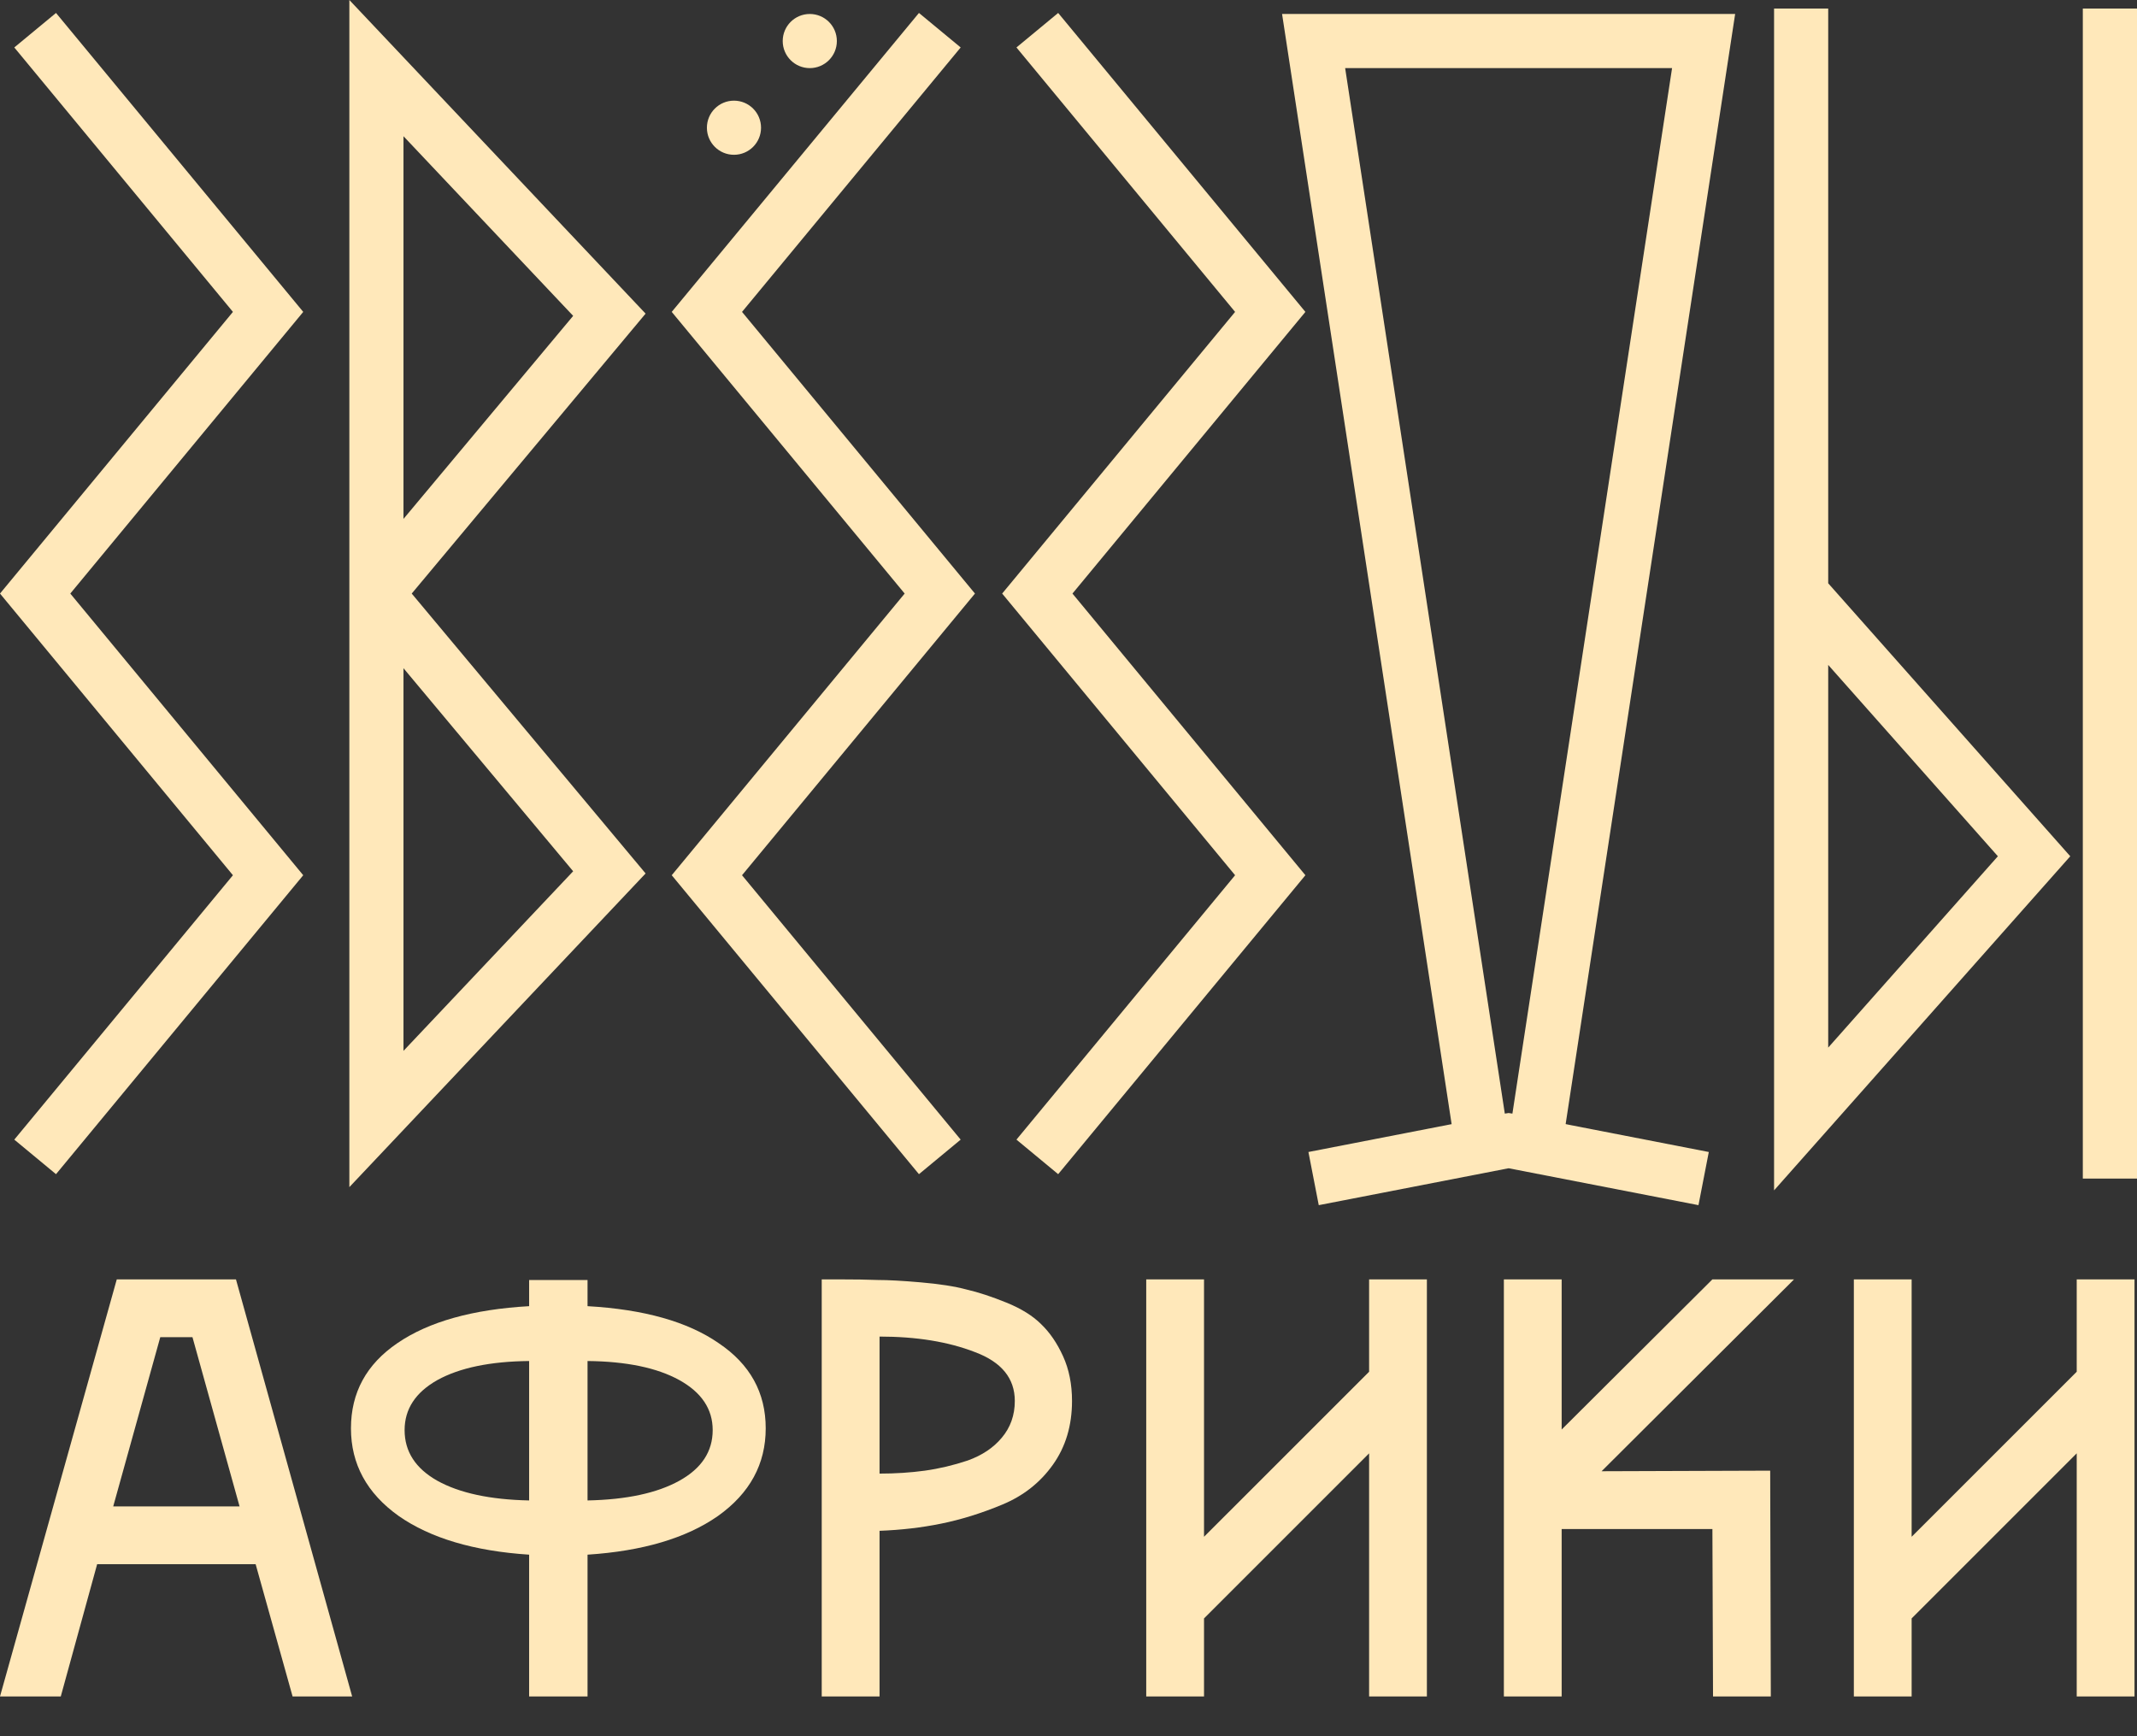
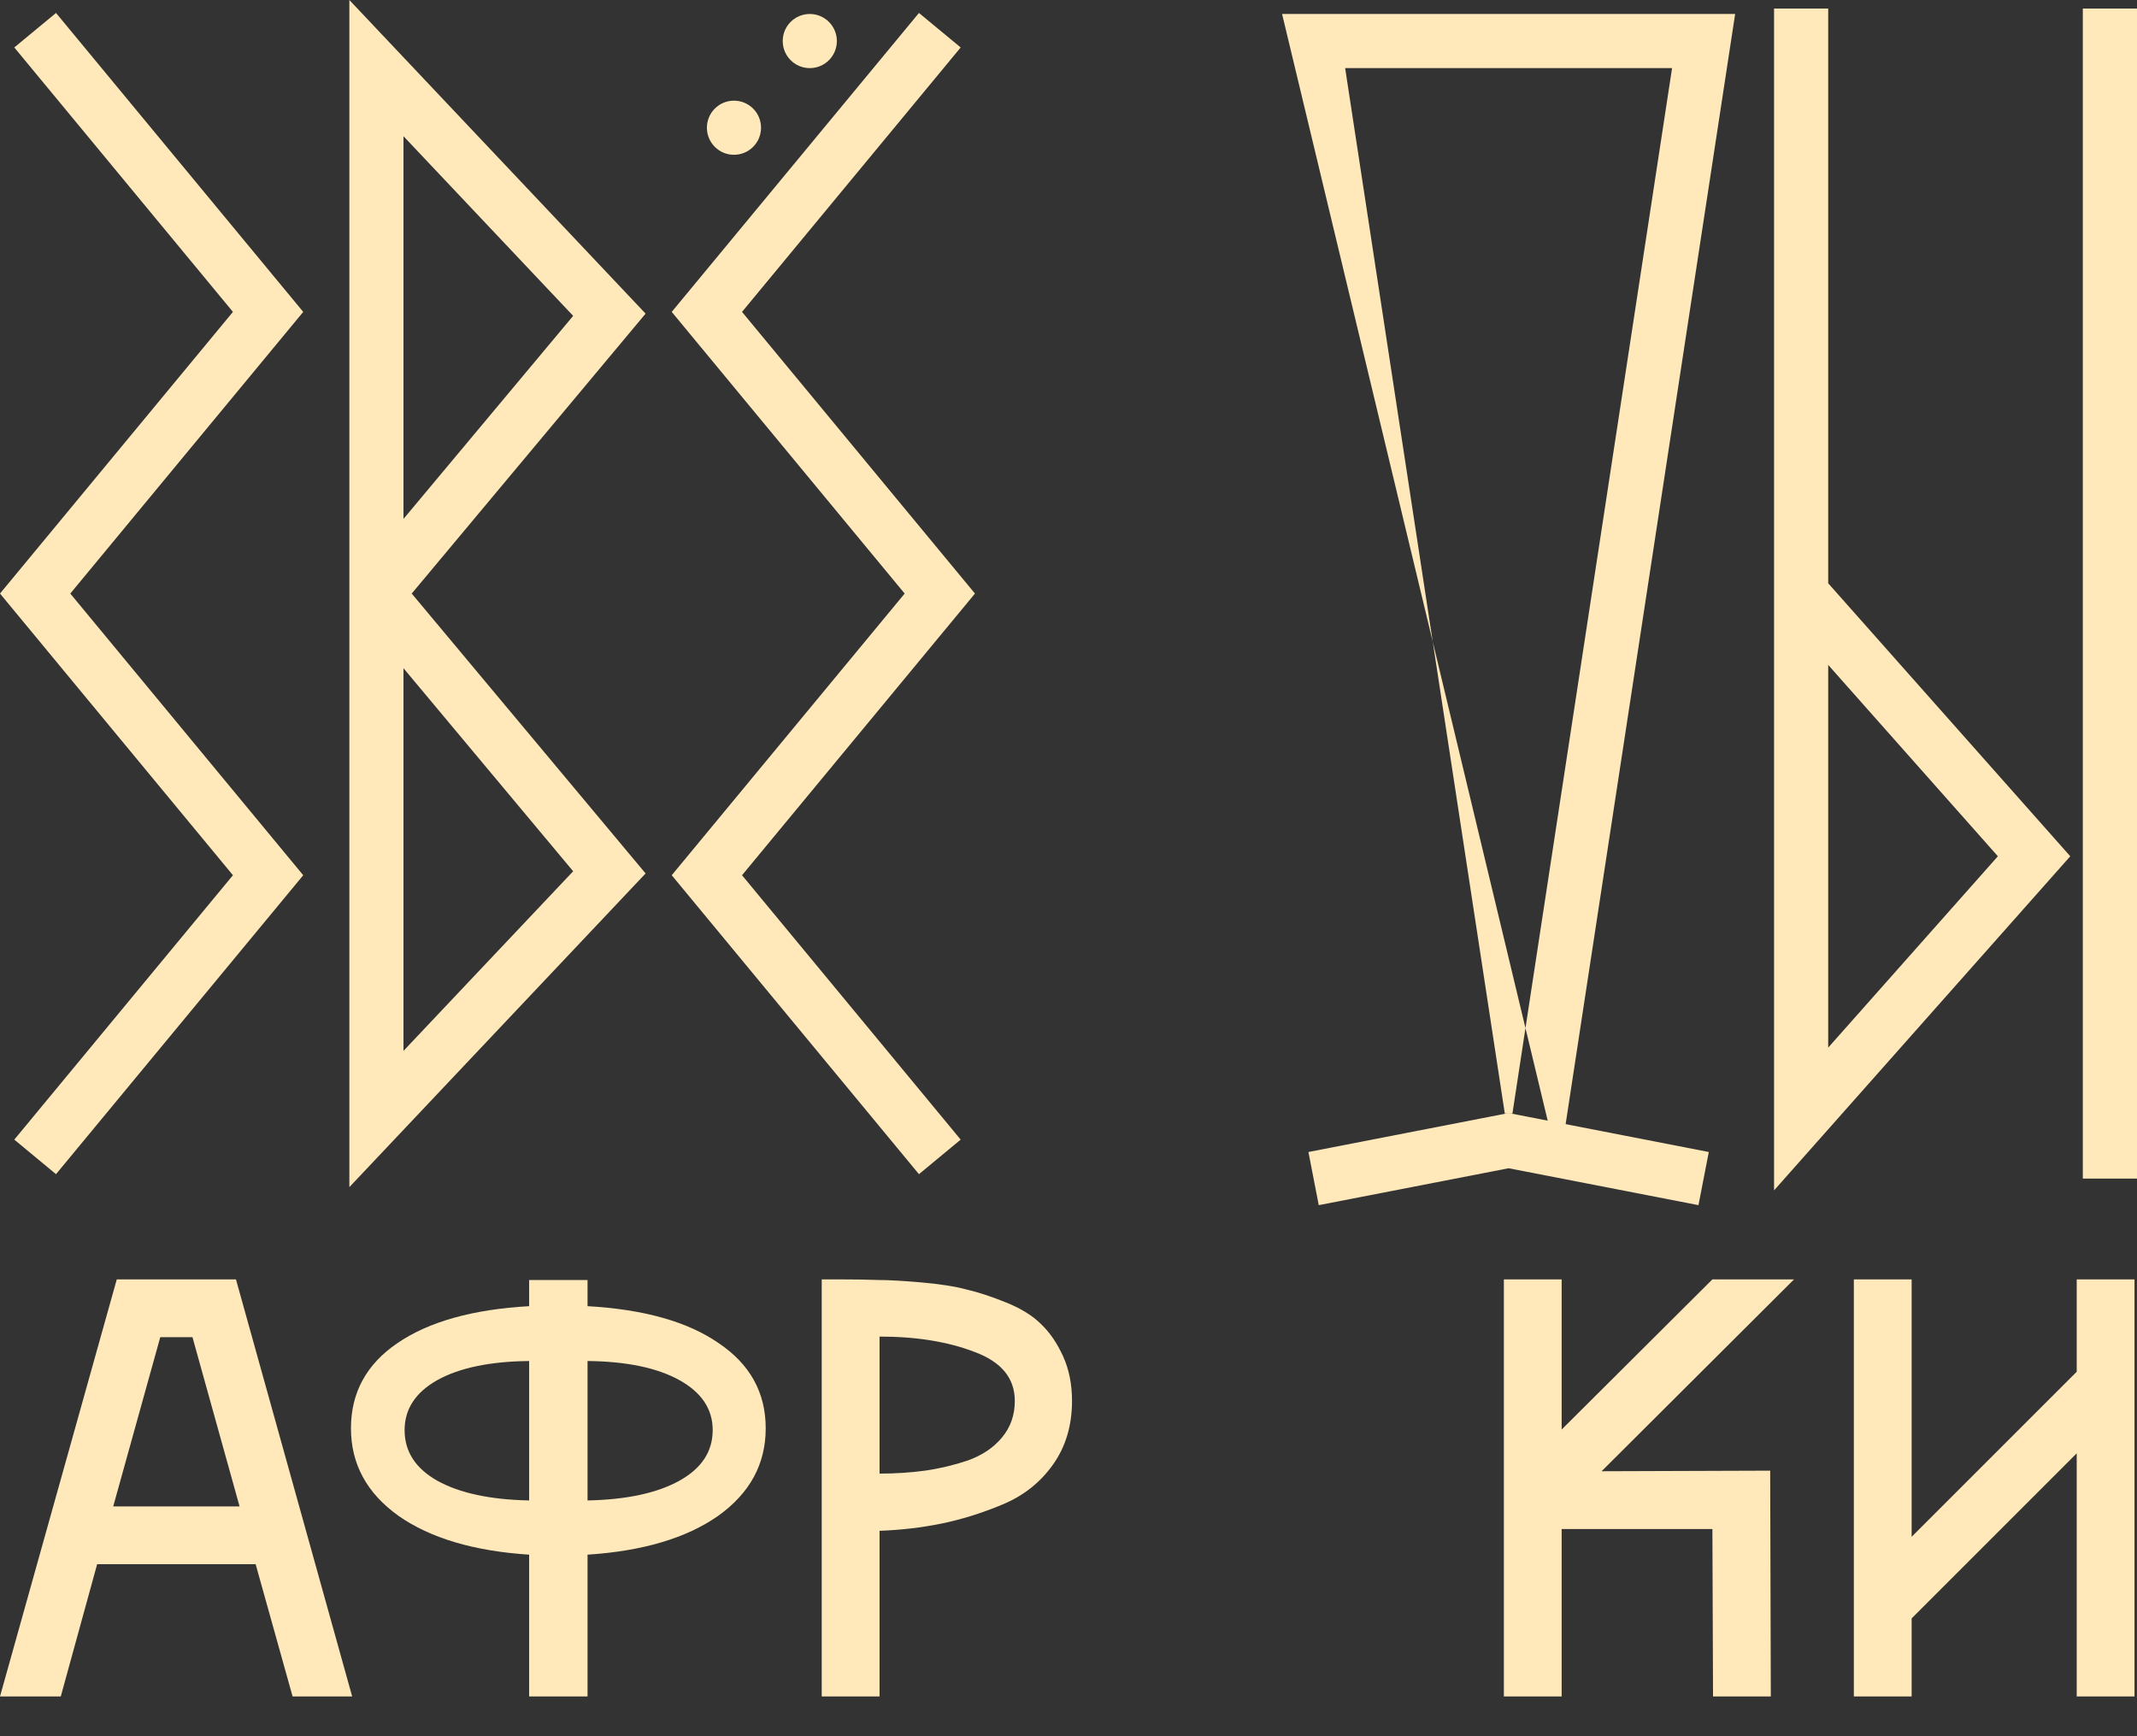
<svg xmlns="http://www.w3.org/2000/svg" width="48" height="39" viewBox="0 0 48 39" fill="none">
  <rect x="0" y="0" width="48" height="39" fill="#333333" stroke="none" />
  <circle cx="16.486" cy="2.869" r="0.608" fill="#FFE8BA" />
  <circle cx="18.189" cy="0.922" r="0.608" fill="#FFE8BA" />
  <path d="M7.91 38.107H6.572L5.742 35.136H2.182L1.365 38.107H0L2.623 28.738H5.3L7.91 38.107ZM3.6 30.036L2.543 33.838H5.381L4.323 30.036H3.6Z" fill="#FFE8BA" />
  <path d="M11.885 33.704V30.572C11.011 30.581 10.324 30.724 9.824 31C9.333 31.277 9.088 31.651 9.088 32.124C9.088 32.606 9.333 32.985 9.824 33.262C10.324 33.539 11.011 33.686 11.885 33.704ZM13.197 30.572V33.704C14.071 33.686 14.758 33.539 15.258 33.262C15.758 32.985 16.008 32.606 16.008 32.124C16.008 31.651 15.758 31.277 15.258 31C14.758 30.724 14.071 30.581 13.197 30.572ZM13.197 34.922V38.107H11.885V34.922C10.645 34.841 9.668 34.551 8.954 34.052C8.24 33.543 7.883 32.887 7.883 32.084C7.883 31.281 8.231 30.643 8.927 30.17C9.632 29.688 10.618 29.412 11.885 29.34V28.752H13.197V29.34C14.464 29.412 15.445 29.688 16.141 30.17C16.846 30.643 17.199 31.281 17.199 32.084C17.199 32.887 16.842 33.543 16.128 34.052C15.414 34.551 14.437 34.841 13.197 34.922Z" fill="#FFE8BA" />
  <path d="M24.079 31.469C24.079 32.022 23.936 32.499 23.65 32.901C23.365 33.302 22.986 33.601 22.513 33.797C22.04 33.994 21.58 34.136 21.134 34.226C20.697 34.315 20.237 34.368 19.756 34.386V38.107H18.457V28.738H18.805C19.189 28.738 19.492 28.743 19.715 28.752C19.947 28.752 20.269 28.769 20.679 28.805C21.098 28.841 21.442 28.894 21.71 28.966C21.977 29.028 22.276 29.126 22.606 29.26C22.936 29.394 23.195 29.555 23.383 29.742C23.579 29.929 23.744 30.17 23.878 30.465C24.012 30.759 24.079 31.094 24.079 31.469ZM19.756 30.023V33.101C20.112 33.101 20.451 33.079 20.773 33.035C21.094 32.99 21.415 32.914 21.736 32.807C22.058 32.691 22.312 32.522 22.499 32.298C22.696 32.066 22.794 31.79 22.794 31.469C22.794 30.96 22.495 30.594 21.897 30.371C21.299 30.139 20.585 30.023 19.756 30.023Z" fill="#FFE8BA" />
-   <path d="M30.752 30.813V28.738H32.05V38.107H30.752V32.646L27.044 36.354V38.107H25.746V28.738H27.044V34.52L30.752 30.813Z" fill="#FFE8BA" />
  <path d="M39.761 33.035L39.775 38.107H38.477L38.463 34.346H35.077V38.107H33.779V28.738H35.077V32.111L38.463 28.738H40.297L35.974 33.048L39.761 33.035Z" fill="#FFE8BA" />
  <path d="M46.646 30.813V28.738H47.944V38.107H46.646V32.646L42.938 36.354V38.107H41.64V28.738H42.938V34.52L46.646 30.813Z" fill="#FFE8BA" />
  <path fill-rule="evenodd" clip-rule="evenodd" d="M1.258 0.291L6.811 7.006L1.579 13.333L6.811 19.66L1.258 26.375L0.321 25.599L5.232 19.66L0 13.333L5.232 7.006L0.321 1.066L1.258 0.291Z" fill="#FFE8BA" />
-   <path fill-rule="evenodd" clip-rule="evenodd" d="M23.768 0.291L29.321 7.006L24.089 13.333L29.321 19.66L23.768 26.375L22.831 25.599L27.742 19.66L22.51 13.333L27.742 7.006L22.831 1.066L23.768 0.291Z" fill="#FFE8BA" />
  <path fill-rule="evenodd" clip-rule="evenodd" d="M7.847 0L14.501 7.045L9.248 13.333L14.501 19.62L7.847 26.666V0ZM9.063 11.656L12.874 7.095L9.063 3.06V11.656ZM9.063 15.01L12.874 19.571L9.063 23.605V15.01Z" fill="#FFE8BA" />
  <path fill-rule="evenodd" clip-rule="evenodd" d="M39.848 0.192H41.064V13.102L46.501 19.234L39.848 26.739V0.192ZM41.064 14.936V23.532L44.875 19.234L41.064 14.936Z" fill="#FFE8BA" />
  <path fill-rule="evenodd" clip-rule="evenodd" d="M46.783 26.474L46.783 0.192L48 0.192L48 26.474L46.783 26.474Z" fill="#FFE8BA" />
  <path fill-rule="evenodd" clip-rule="evenodd" d="M20.641 0.291L15.088 7.006L20.32 13.333L15.088 19.66L20.641 26.375L21.578 25.599L16.667 19.66L21.899 13.333L16.667 7.006L21.578 1.066L20.641 0.291Z" fill="#FFE8BA" />
  <path fill-rule="evenodd" clip-rule="evenodd" d="M33.886 25.002L38.382 25.877L38.15 27.071L33.886 26.242L29.621 27.071L29.389 25.877L33.886 25.002Z" fill="#FFE8BA" />
-   <path fill-rule="evenodd" clip-rule="evenodd" d="M28.797 0.313H38.974L35.017 26.23H32.755L28.797 0.313ZM30.214 1.53L33.8 25.014H33.971L37.557 1.53H30.214Z" fill="#FFE8BA" />
+   <path fill-rule="evenodd" clip-rule="evenodd" d="M28.797 0.313H38.974L35.017 26.23L28.797 0.313ZM30.214 1.53L33.8 25.014H33.971L37.557 1.53H30.214Z" fill="#FFE8BA" />
</svg>